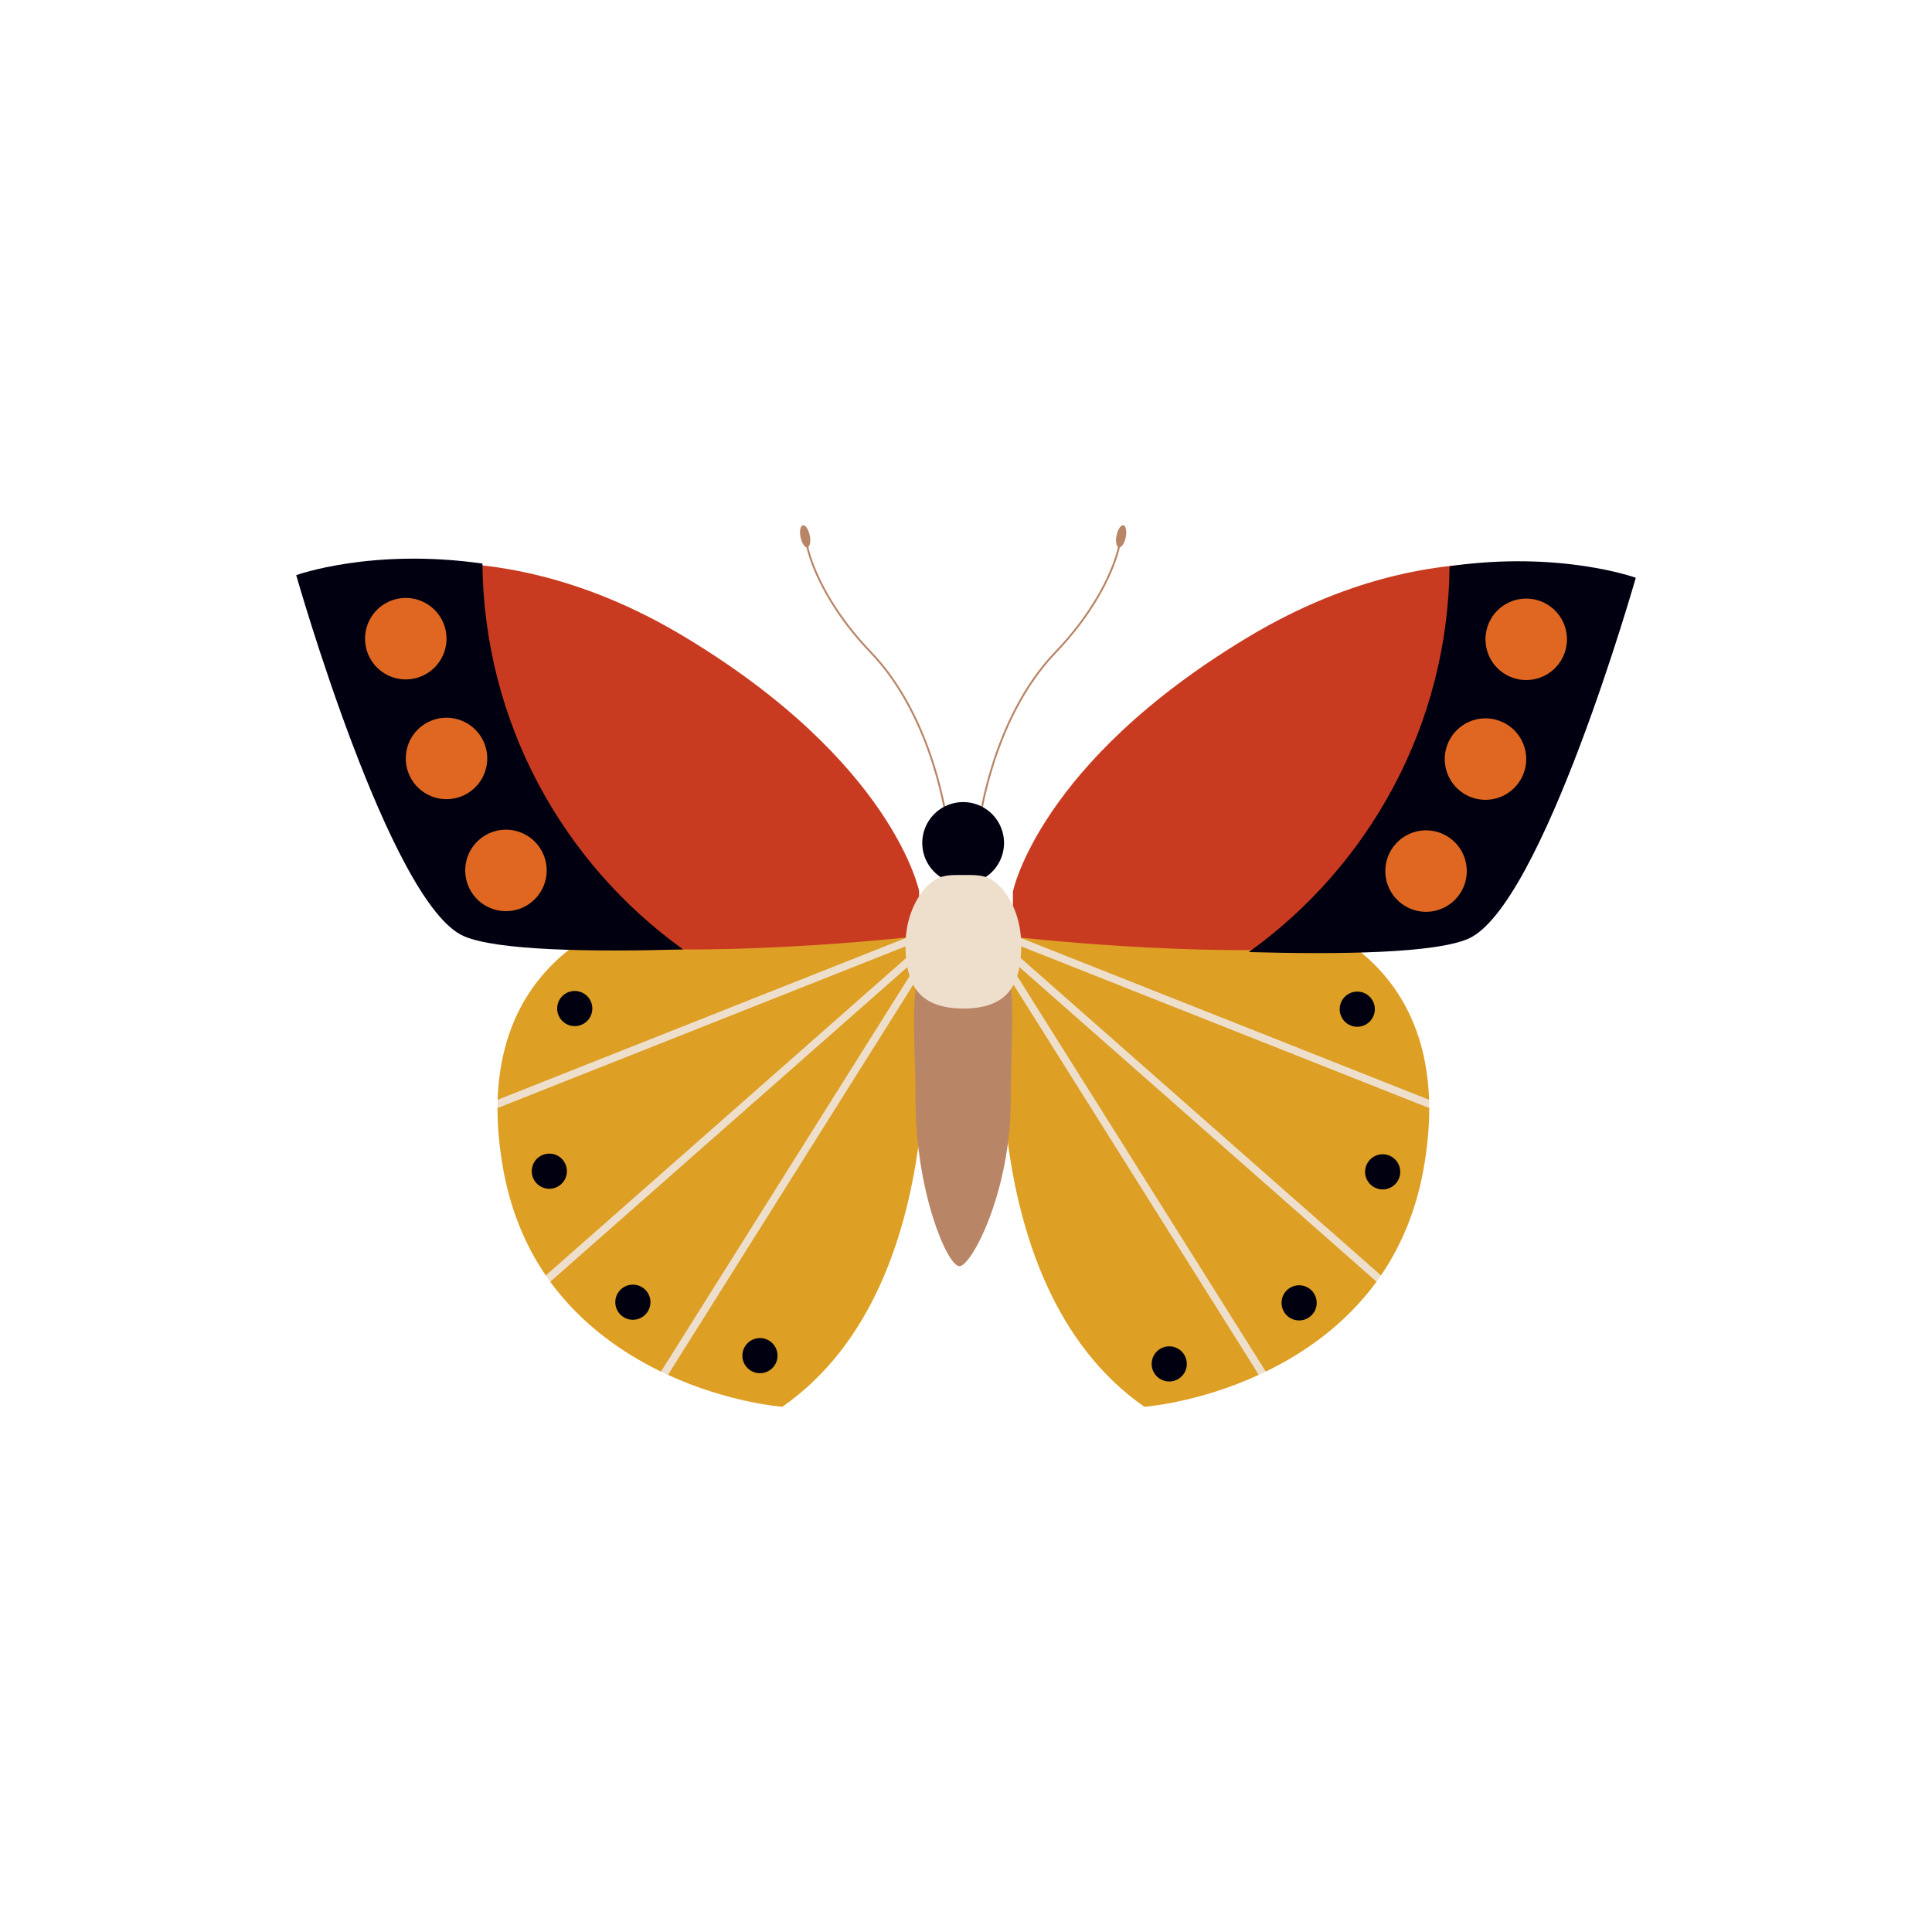
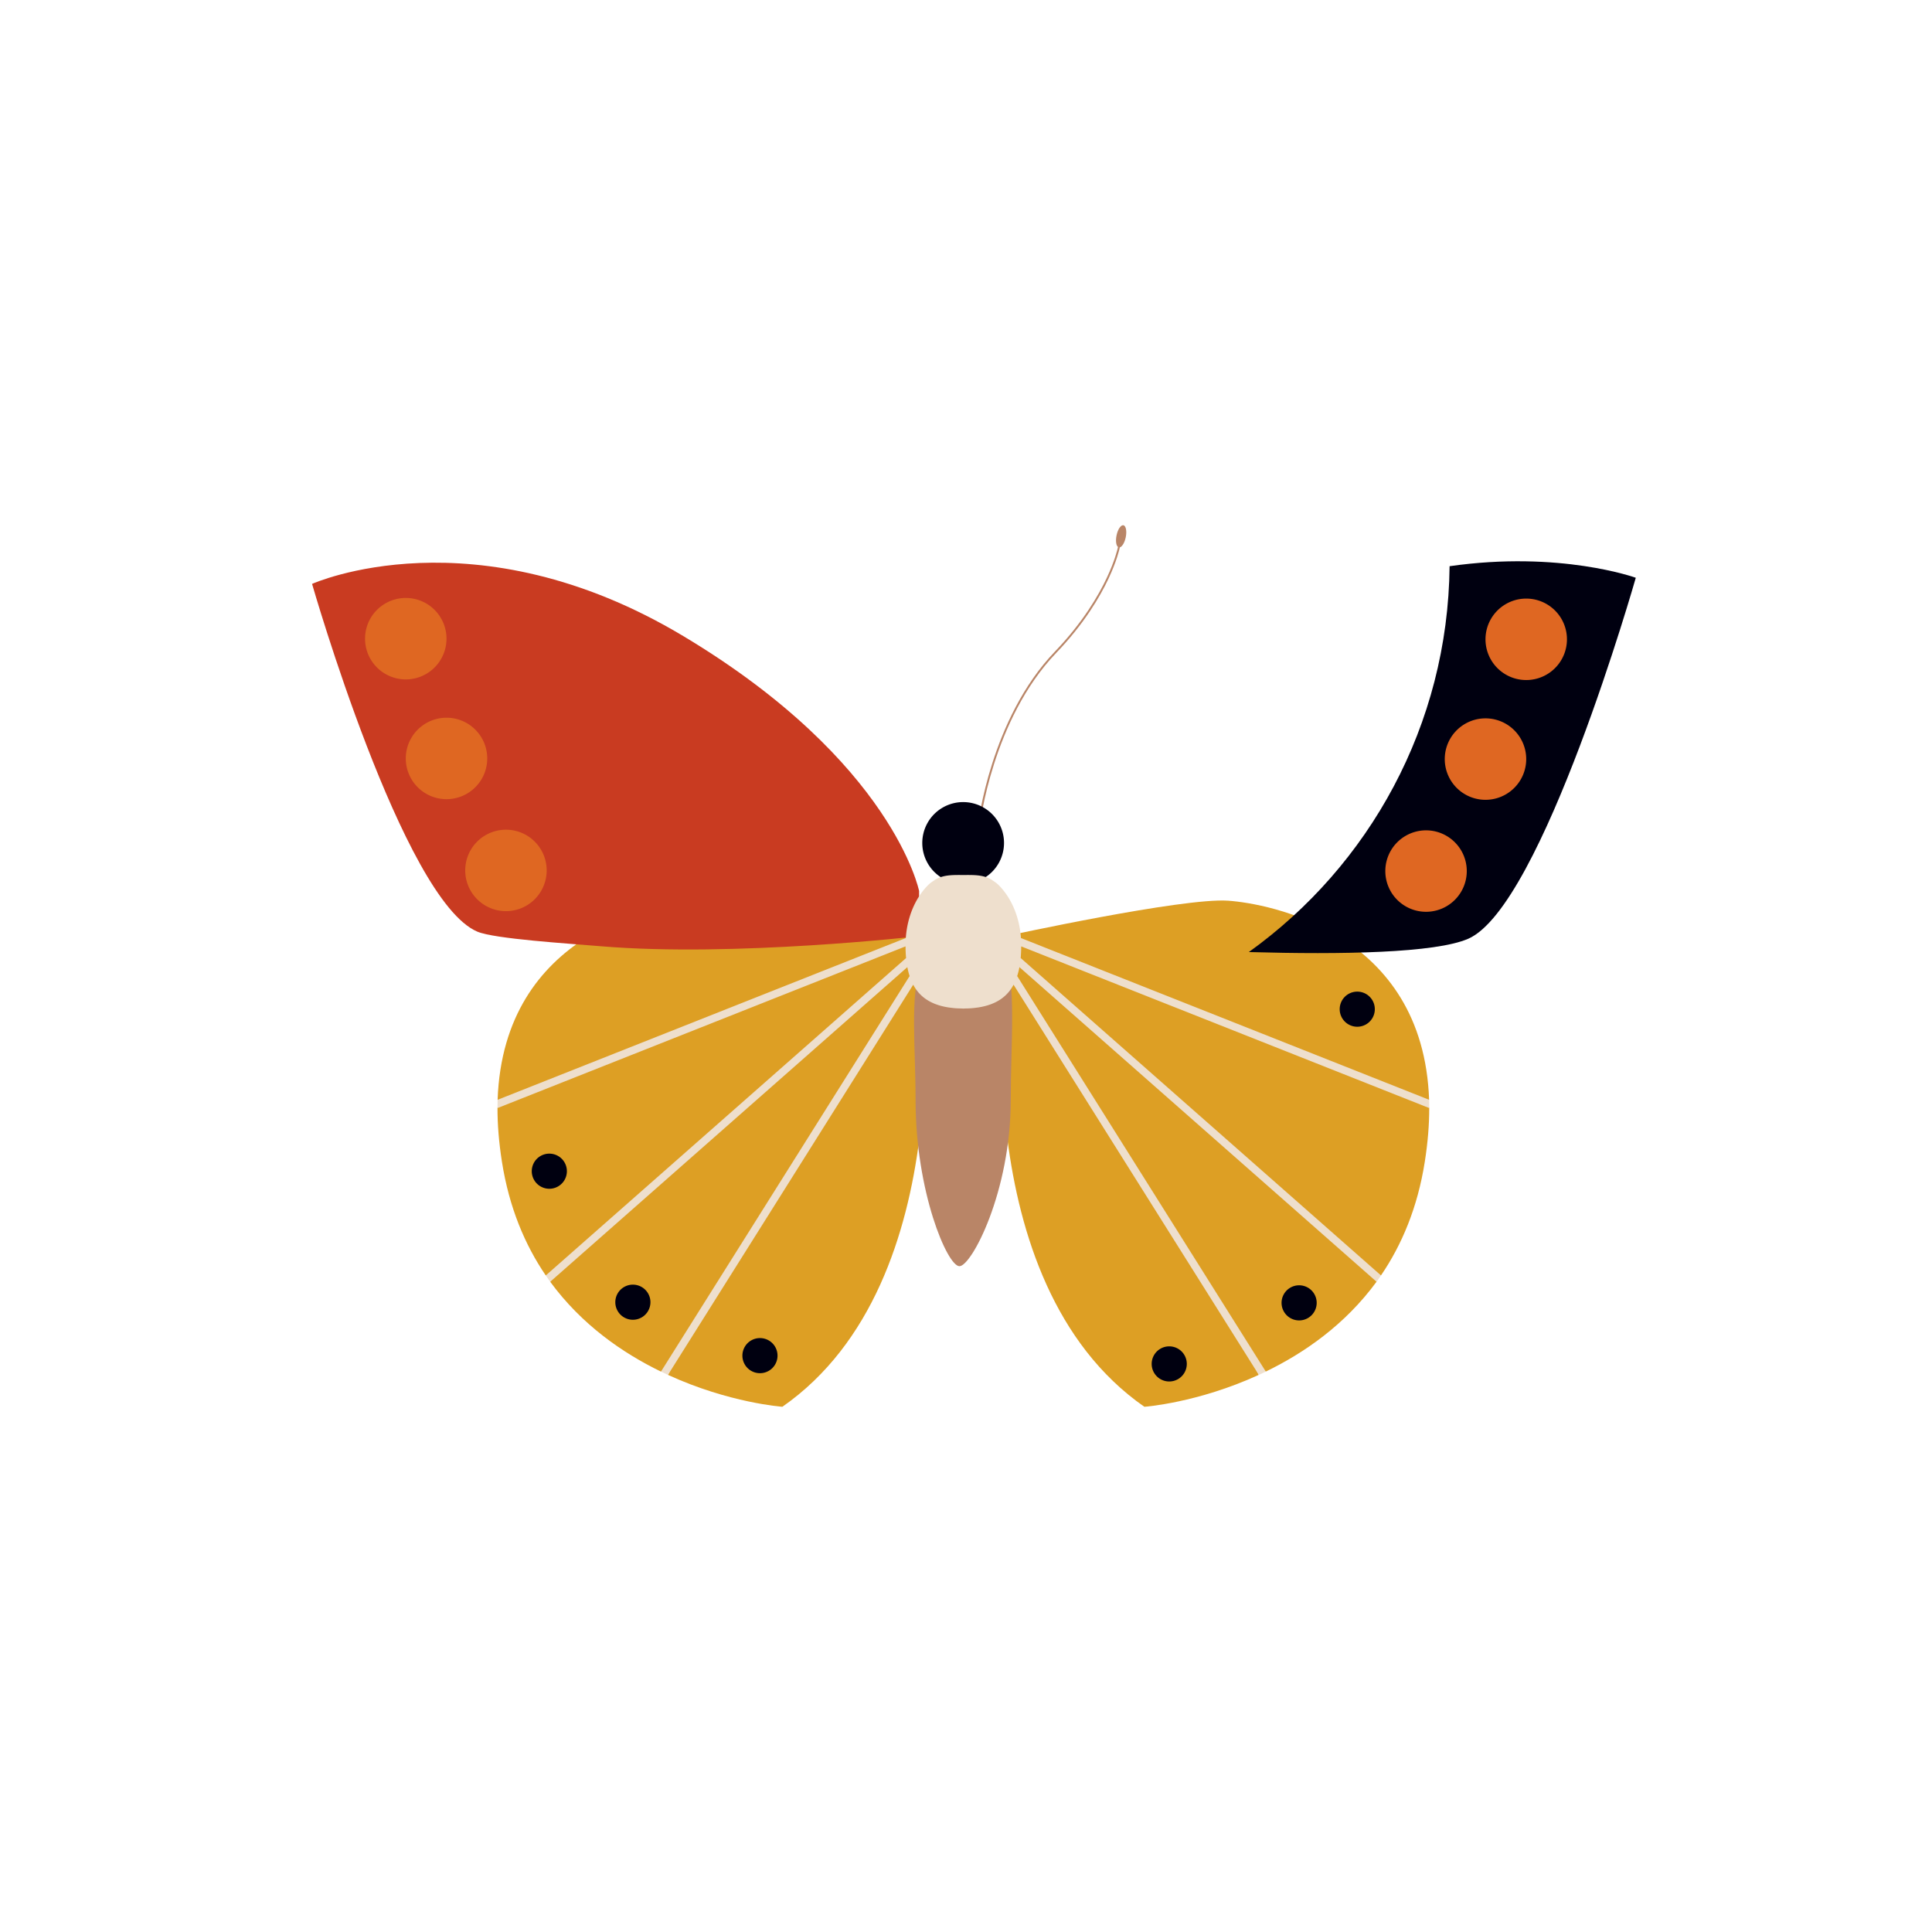
<svg xmlns="http://www.w3.org/2000/svg" data-bbox="30.664 54.371 138.672 91.258" viewBox="0 0 200 200" height="200" width="200" data-type="color">
  <g>
    <path d="M95.338 99.915s4.338 32.701-14.348 45.714c0 0-5.51-.39-11.844-3.303-.012-.006.286-.527.285-.558-.003-.245-.046-.705-.144-.751-.114-.054-.749 1.026-.864.97-3.977-1.927-8.203-4.851-11.464-9.296-.008-.011.129-.254.19-.288.128-.072.129-.134.176-.257.076-.202-.222-.426-.249-.466-.063-.091-.522.438-.584.346-2.143-3.145-3.785-7.011-4.531-11.758-.32-2.036-.463-3.864-.46-5.562.001-.297.957-.028.342-.796-.011-.014-.331-.042-.33-.061.616-17.394 16.614-20.31 20.802-20.609 4.671-.334 23.024 3.67 23.024 3.67v3.005z" fill="#DD9F24" data-color="1" />
    <path fill="#000010" d="M67.333 134.804a1.818 1.818 0 1 1-3.636 0 1.818 1.818 0 0 1 3.636 0z" data-color="2" />
    <path fill="#000010" d="M80.489 140.335a1.818 1.818 0 1 1-3.636 0 1.818 1.818 0 0 1 3.636 0z" data-color="2" />
    <path fill="#000010" d="M58.684 121.242a1.818 1.818 0 1 1-3.636 0 1.818 1.818 0 0 1 3.636 0z" data-color="2" />
-     <path fill="#000010" d="M61.315 104.404a1.818 1.818 0 1 1-3.636 0 1.818 1.818 0 0 1 3.636 0z" data-color="2" />
    <path d="M116.294 54.375c-.263-.052-.581.418-.71 1.051-.113.553-.045 1.047.15 1.197-.041.193-.316 1.405-1.167 3.211-.855 1.816-2.48 4.612-5.367 7.621-6.678 6.96-7.953 17.901-7.965 18.011l.194.021c.012-.109 1.281-10.988 7.913-17.9 2.905-3.028 4.541-5.843 5.403-7.672.857-1.819 1.138-3.05 1.181-3.254.239-.063.497-.493.611-1.047.128-.632.02-1.187-.243-1.239z" fill="#B98567" data-color="3" />
-     <path d="M83.116 54.375c.263-.052.581.418.71 1.051.113.553.045 1.047-.15 1.197.041.193.316 1.405 1.167 3.211.855 1.816 2.48 4.612 5.367 7.621 6.678 6.96 7.953 17.901 7.965 18.011l-.194.021c-.012-.109-1.281-10.988-7.913-17.9-2.905-3.028-4.541-5.843-5.403-7.672-.857-1.819-1.138-3.05-1.181-3.254-.239-.063-.497-.493-.61-1.047-.129-.632-.021-1.187.242-1.239z" fill="#B98567" data-color="3" />
    <path d="M95.146 92.239s-2.669-13.347-24.359-26.361-38.482-5.433-38.482-5.433 9.403 32.738 17.109 35.999c1.781.754 9.46 1.231 12.774 1.51 13.78 1.159 32.957-1.044 32.957-1.044v-4.671z" fill="#C93B21" data-color="4" />
-     <path d="M49.939 58.342c-11.458-1.641-19.275 1.197-19.275 1.197s9.677 34.035 17.351 37.372c3.402 1.479 13.035 1.647 22.706 1.375-12.457-8.94-20.614-23.481-20.782-39.944z" fill="#000010" data-color="2" />
    <path fill="#000010" d="M103.936 87.263a4.231 4.231 0 1 1-8.462 0 4.231 4.231 0 0 1 8.462 0z" data-color="2" />
    <path fill="#DF6722" d="M46.222 66.116a4.216 4.216 0 1 1-8.432 0 4.216 4.216 0 0 1 8.432 0z" data-color="5" />
    <path fill="#DF6722" d="M50.439 78.514a4.216 4.216 0 1 1-8.432 0 4.216 4.216 0 0 1 8.432 0z" data-color="5" />
    <path fill="#DF6722" d="M56.592 90.106a4.216 4.216 0 1 1-8.432 0 4.216 4.216 0 0 1 8.432 0z" data-color="5" />
    <path d="M104.116 99.915s-4.338 32.701 14.348 45.714c0 0 5.51-.39 11.844-3.303.012-.006-.286-.527-.285-.558.003-.245.046-.705.144-.751.114-.054.749 1.026.864.97 3.977-1.927 8.203-4.851 11.464-9.296.008-.011-.129-.254-.19-.288-.128-.072-.129-.134-.176-.257-.076-.202.222-.426.249-.466.063-.091.522.438.584.346 2.143-3.145 3.785-7.011 4.531-11.758.32-2.036.463-3.864.46-5.562-.001-.297-.957-.028-.342-.796.011-.014.331-.042.33-.061-.616-17.394-16.614-20.31-20.802-20.609-4.671-.334-23.024 3.67-23.024 3.67v3.005z" fill="#DD9F24" data-color="1" />
    <path fill="#000010" d="M136.303 134.871a1.818 1.818 0 1 1-3.636 0 1.818 1.818 0 0 1 3.636 0z" data-color="2" />
    <path fill="#000010" d="M122.857 141.192a1.818 1.818 0 1 1-3.636 0 1.818 1.818 0 0 1 3.636 0z" data-color="2" />
-     <path fill="#000010" d="M144.952 121.309a1.818 1.818 0 1 1-3.636 0 1.818 1.818 0 0 1 3.636 0z" data-color="2" />
    <path fill="#000010" d="M142.321 104.47a1.818 1.818 0 1 1-3.636 0 1.818 1.818 0 0 1 3.636 0z" data-color="2" />
-     <path d="M104.854 92.306s2.669-13.347 24.359-26.361 38.482-5.433 38.482-5.433-9.403 32.738-17.109 35.999c-1.781.754-9.46 1.231-12.774 1.51-13.78 1.159-32.957-1.044-32.957-1.044v-4.671z" fill="#C93B21" data-color="4" />
    <path d="M150.061 58.613c11.458-1.641 19.275 1.197 19.275 1.197s-9.677 34.035-17.351 37.372c-3.402 1.479-13.035 1.647-22.706 1.375 12.457-8.94 20.614-23.481 20.782-39.944z" fill="#000010" data-color="2" />
    <path fill="#DF6722" d="M162.21 66.182a4.216 4.216 0 1 1-8.432 0 4.216 4.216 0 0 1 8.432 0z" data-color="5" />
    <path fill="#DF6722" d="M157.993 78.58a4.216 4.216 0 1 1-8.432 0 4.216 4.216 0 0 1 8.432 0z" data-color="5" />
    <path fill="#DF6722" d="M151.84 90.173a4.216 4.216 0 1 1-8.432 0 4.216 4.216 0 0 1 8.432 0z" data-color="5" />
    <path d="M104.631 113.882c0 9.496-4.058 17.194-5.311 17.194-1.253 0-4.54-7.698-4.54-17.194 0-5.534-.605-10.822.558-13.967.833-2.252 7.812-3.309 8.598-1.455 1.31 3.09.695 9.487.695 15.422z" fill="#B98567" data-color="3" />
    <path d="M105.716 97.97l42.239 16.736-.012-.857-42.255-16.743c-.152-2.218-1.009-4.171-2.286-5.46a3.218 3.218 0 0 0-.538-.431c-.911-.683-1.984-.636-3.136-.635-1.152-.001-2.225-.048-3.136.635a3.228 3.228 0 0 0-.538.431c-1.277 1.29-2.134 3.243-2.286 5.46L51.512 113.85l-.012.857L93.739 97.97c.004.422.023.824.059 1.206l-37.3 32.859.458.653 36.972-32.57c.061.327.14.633.234.924l-25.739 40.946.723.339 25.39-40.39c.589 1.113 1.547 1.851 2.957 2.211l.103.026a7.5 7.5 0 0 0 .541.108c.084.014.171.024.258.035.161.02.322.041.493.054.2.015.411.021.625.026.067.001.127.008.195.008l.022-.001.022.001c.068 0 .128-.007.195-.008a8.17 8.17 0 0 0 1.118-.08c.086-.011.174-.022.258-.035a7.09 7.09 0 0 0 .644-.134c1.409-.359 2.367-1.098 2.957-2.211l25.39 40.39.723-.339-25.739-40.946c.094-.29.173-.597.234-.924l36.972 32.57.458-.653-37.3-32.859c.03-.382.05-.784.054-1.206z" fill="#EEDFCD" data-color="6" />
  </g>
</svg>